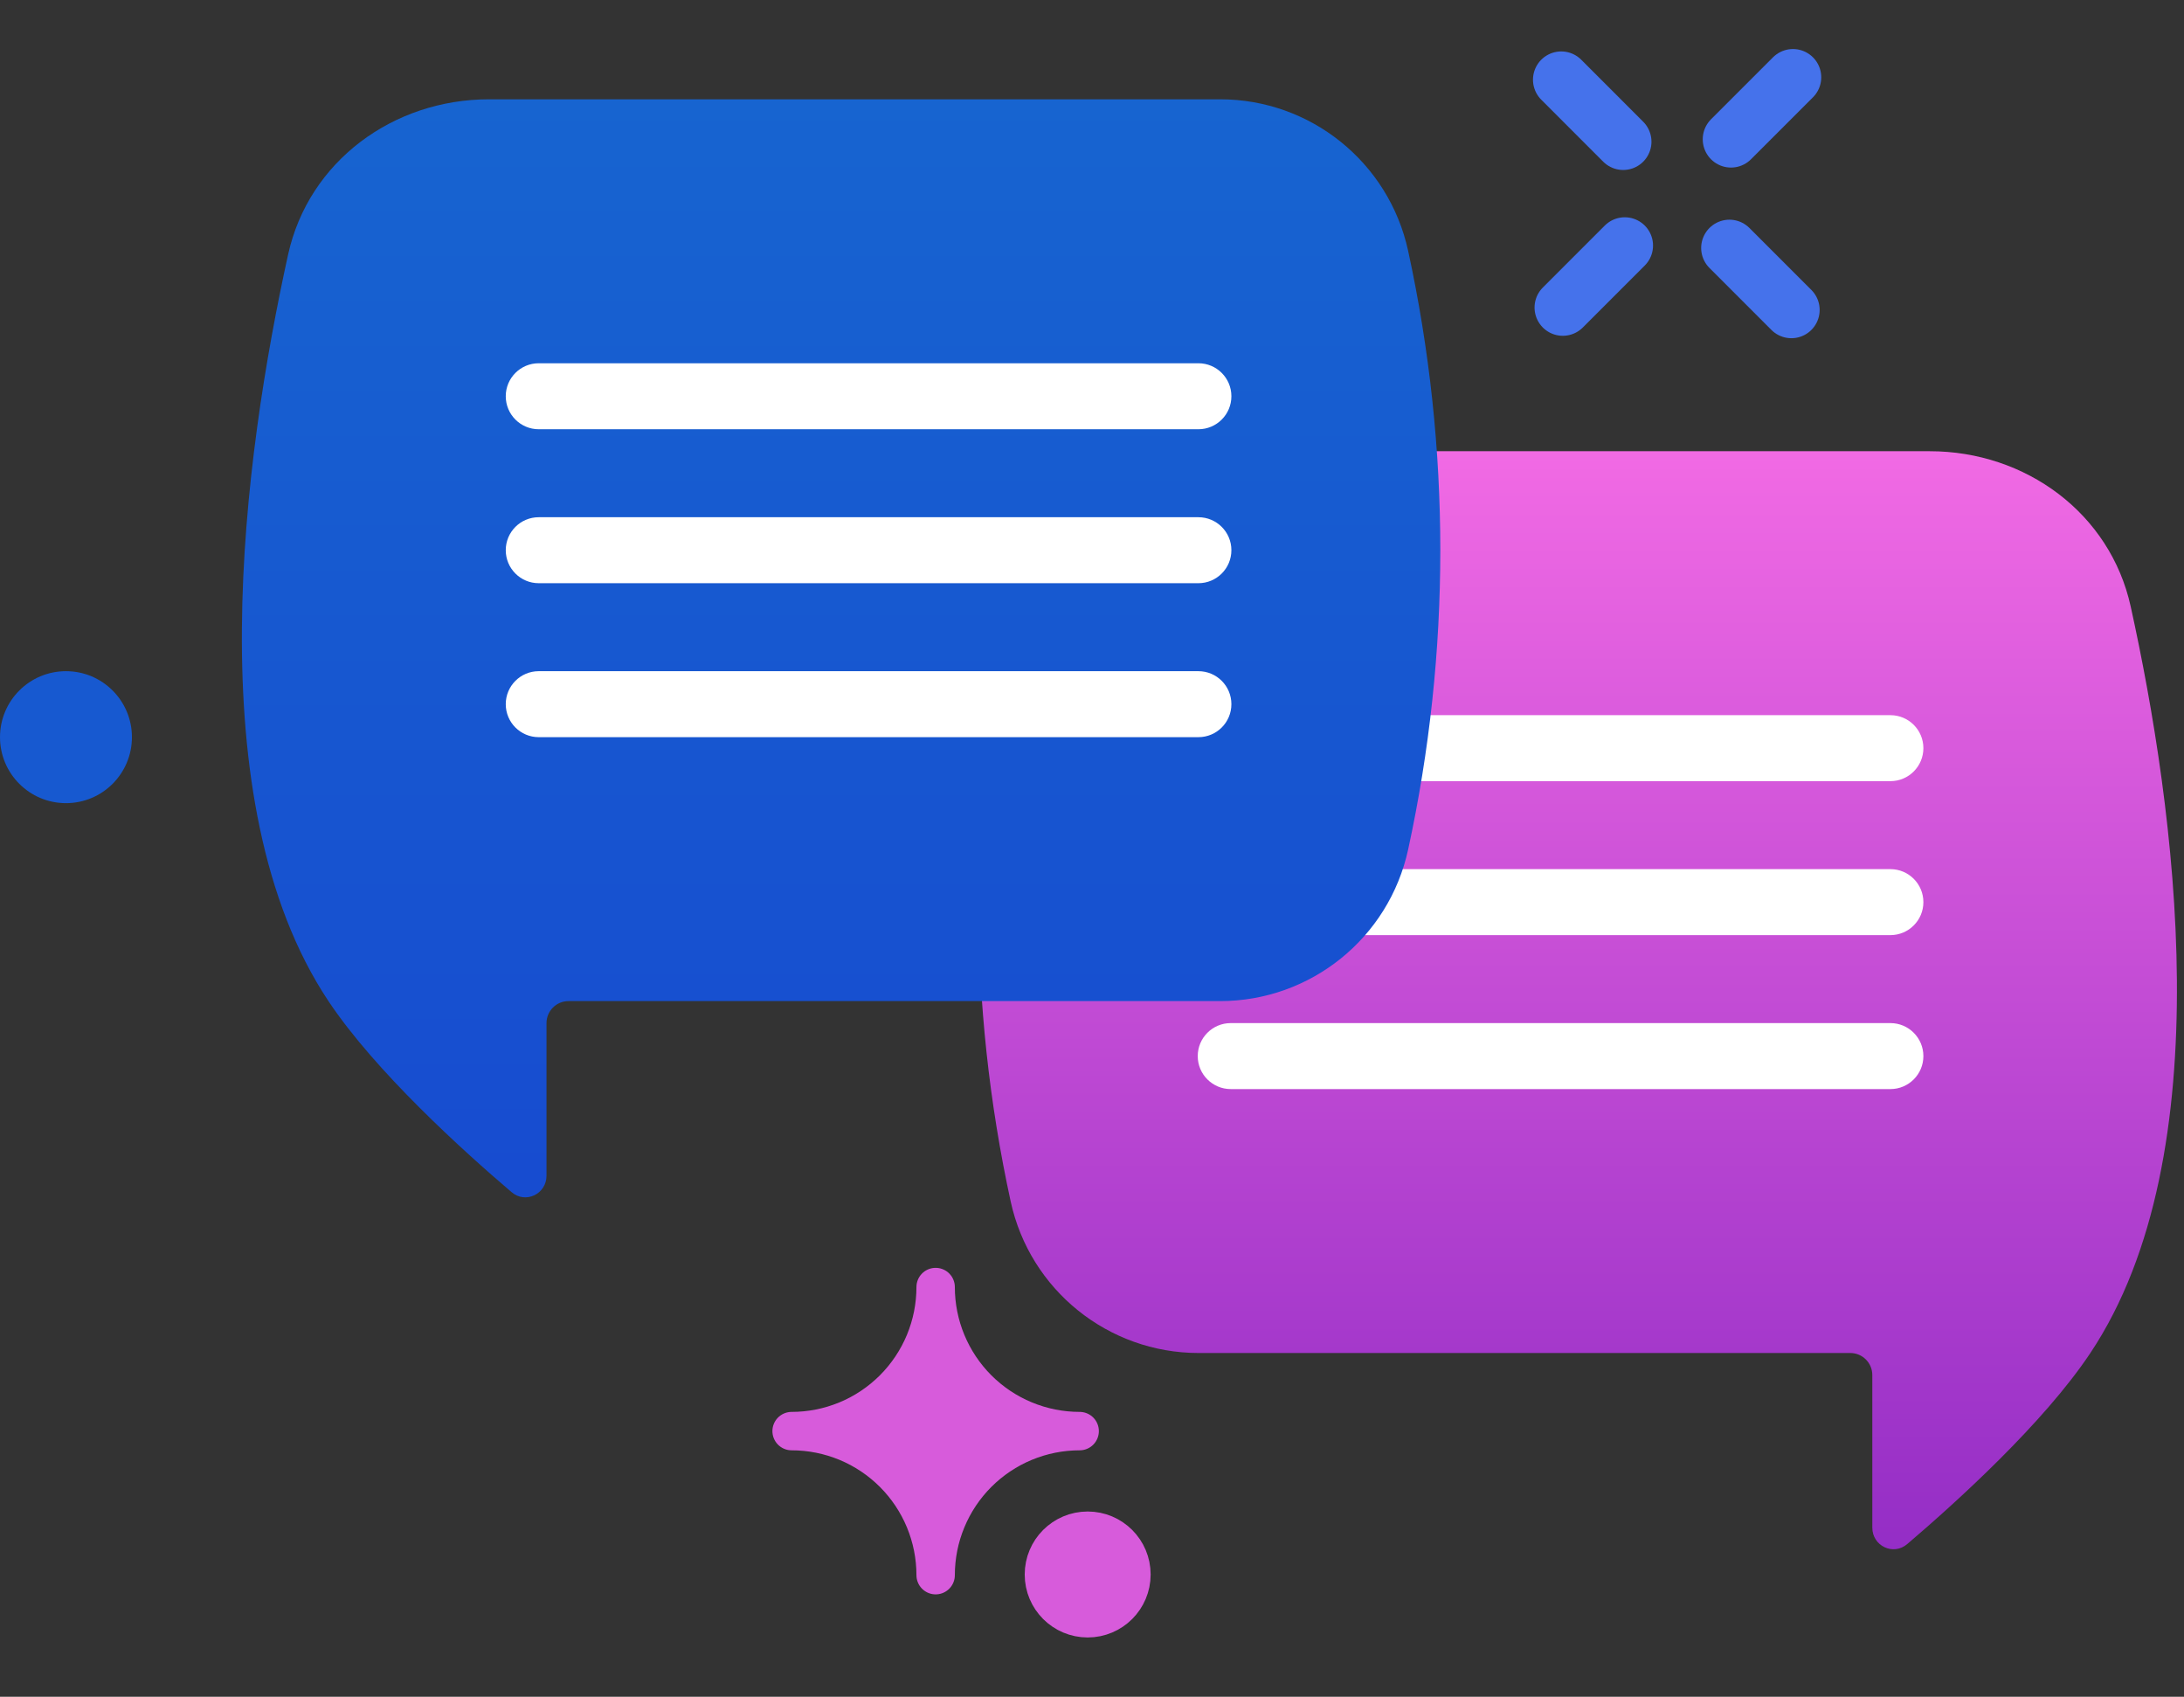
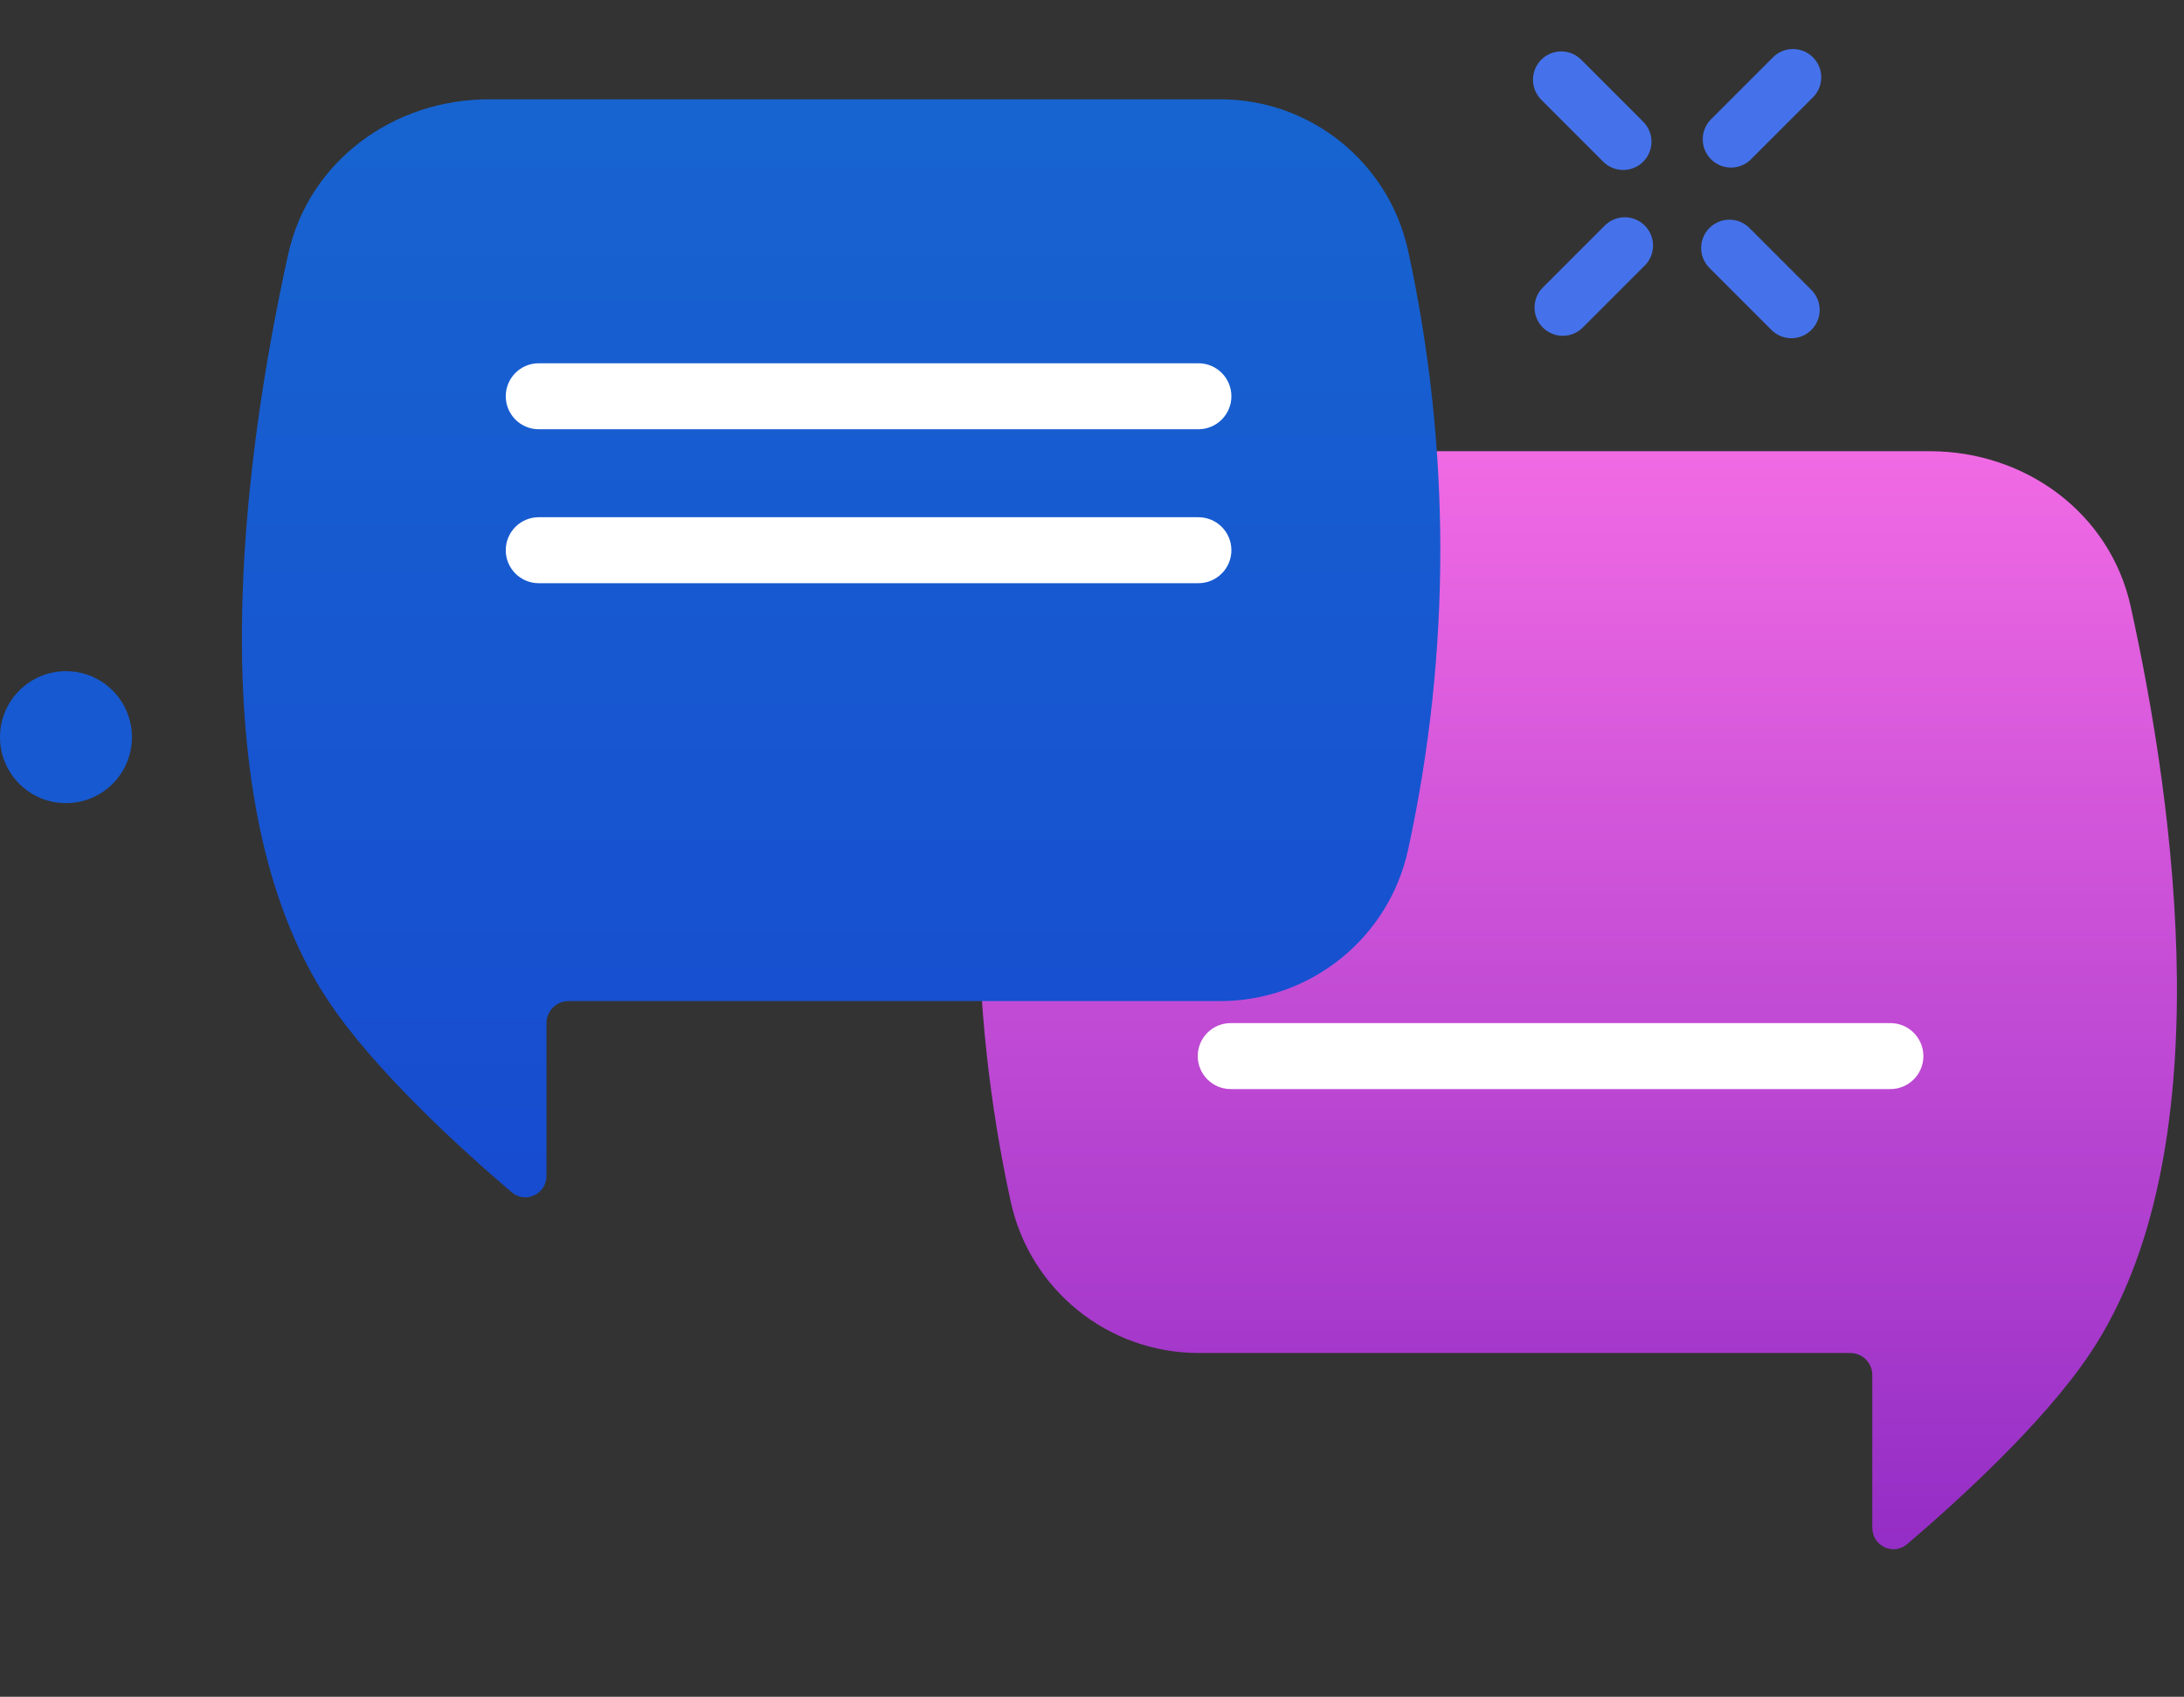
<svg xmlns="http://www.w3.org/2000/svg" width="103" height="80" viewBox="0 0 103 80" fill="none">
  <rect x="0" y="0" width="103" height="80" fill="#333333" stroke="none" />
  <circle cx="3.111" cy="3.111" r="3.111" transform="matrix(-1 0 0 1 6.222 31.645)" fill="#1759D0" />
  <path d="M76.552 6.681L73.63 3.758M84.484 14.613L81.562 11.691" stroke="#4572EB" stroke-width="2.666" stroke-linecap="round" />
  <path d="M76.626 11.577L73.704 14.499M84.559 3.645L81.636 6.567" stroke="#4572EB" stroke-width="2.666" stroke-linecap="round" />
  <path d="M100.486 28.595C99.515 24.19 95.522 21.274 91.011 21.274H56.532C52.264 21.274 48.573 24.248 47.665 28.418C45.64 37.719 45.64 47.347 47.665 56.648C48.573 60.818 52.264 63.792 56.532 63.792H87.263C87.836 63.792 88.3 64.257 88.3 64.829L88.3 72.023C88.3 72.889 89.287 73.363 89.946 72.801C92.243 70.845 96.374 67.109 98.584 63.792C104.847 54.397 102.57 38.048 100.486 28.595Z" fill="url(#paint0_linear_1637_155554)" />
-   <path d="M90.709 35.274C90.709 34.415 90.013 33.719 89.154 33.719H58.043C57.184 33.719 56.487 34.415 56.487 35.274C56.487 36.133 57.184 36.83 58.043 36.83H89.154C90.013 36.83 90.709 36.133 90.709 35.274Z" fill="white" />
-   <path d="M90.709 42.534C90.709 41.675 90.013 40.978 89.154 40.978H58.043C57.184 40.978 56.487 41.675 56.487 42.534C56.487 43.393 57.184 44.089 58.043 44.089H89.154C90.013 44.089 90.709 43.393 90.709 42.534Z" fill="white" />
  <path d="M90.709 49.793C90.709 48.934 90.013 48.237 89.154 48.237H58.043C57.184 48.237 56.487 48.934 56.487 49.793C56.487 50.652 57.184 51.348 58.043 51.348H89.154C90.013 51.348 90.709 50.652 90.709 49.793Z" fill="white" />
  <path d="M13.587 12.003C14.558 7.598 18.551 4.682 23.062 4.682H57.542C61.81 4.682 65.501 7.656 66.409 11.826C68.433 21.127 68.433 30.755 66.409 40.056C65.501 44.226 61.81 47.2 57.542 47.2H26.811C26.238 47.2 25.774 47.664 25.774 48.237L25.774 55.431C25.774 56.297 24.787 56.771 24.128 56.209C21.831 54.252 17.7 50.516 15.49 47.2C9.227 37.804 11.504 21.456 13.587 12.003Z" fill="url(#paint1_linear_1637_155554)" />
  <path d="M23.852 18.682C23.852 17.823 24.548 17.127 25.407 17.127H56.518C57.377 17.127 58.074 17.823 58.074 18.682C58.074 19.541 57.377 20.238 56.518 20.238H25.407C24.548 20.238 23.852 19.541 23.852 18.682Z" fill="white" />
  <path d="M23.852 25.941C23.852 25.082 24.548 24.386 25.407 24.386H56.518C57.377 24.386 58.074 25.082 58.074 25.941C58.074 26.8 57.377 27.497 56.518 27.497H25.407C24.548 27.497 23.852 26.8 23.852 25.941Z" fill="white" />
-   <path d="M23.852 33.2C23.852 32.341 24.548 31.645 25.407 31.645H56.518C57.377 31.645 58.074 32.341 58.074 33.2C58.074 34.06 57.377 34.756 56.518 34.756H25.407C24.548 34.756 23.852 34.06 23.852 33.2Z" fill="white" />
-   <circle cx="2.121" cy="2.121" r="2.121" transform="matrix(-1 0 0 1 53.417 72.113)" fill="#D75BDB" stroke="#D75BDB" stroke-width="1.697" />
-   <path d="M44.643 63.281C44.301 62.457 44.126 61.574 44.126 60.682C44.126 61.574 43.95 62.457 43.609 63.281C43.267 64.105 42.767 64.854 42.136 65.485C41.505 66.115 40.757 66.616 39.933 66.957C39.108 67.298 38.225 67.474 37.333 67.474C38.225 67.474 39.108 67.65 39.933 67.991C40.757 68.332 41.505 68.833 42.136 69.463C42.767 70.094 43.267 70.843 43.609 71.667C43.95 72.491 44.126 73.374 44.126 74.266C44.126 73.374 44.301 72.491 44.643 71.667C44.984 70.843 45.484 70.094 46.115 69.463C46.746 68.833 47.495 68.332 48.319 67.991C49.143 67.65 50.026 67.474 50.918 67.474C50.026 67.474 49.143 67.298 48.319 66.957C47.495 66.616 46.746 66.115 46.115 65.485C45.484 64.854 44.984 64.105 44.643 63.281Z" fill="#D75BDB" stroke="#D75BDB" stroke-width="1.811" stroke-linecap="round" stroke-linejoin="round" />
  <defs>
    <linearGradient id="paint0_linear_1637_155554" x1="73.629" y1="21.274" x2="73.629" y2="74.163" gradientUnits="userSpaceOnUse">
      <stop stop-color="#F16AE4" />
      <stop offset="1" stop-color="#922CC5" />
    </linearGradient>
    <linearGradient id="paint1_linear_1637_155554" x1="40.444" y1="4.682" x2="40.444" y2="57.571" gradientUnits="userSpaceOnUse">
      <stop stop-color="#1764D0" />
      <stop offset="1" stop-color="#174BD0" />
    </linearGradient>
  </defs>
</svg>